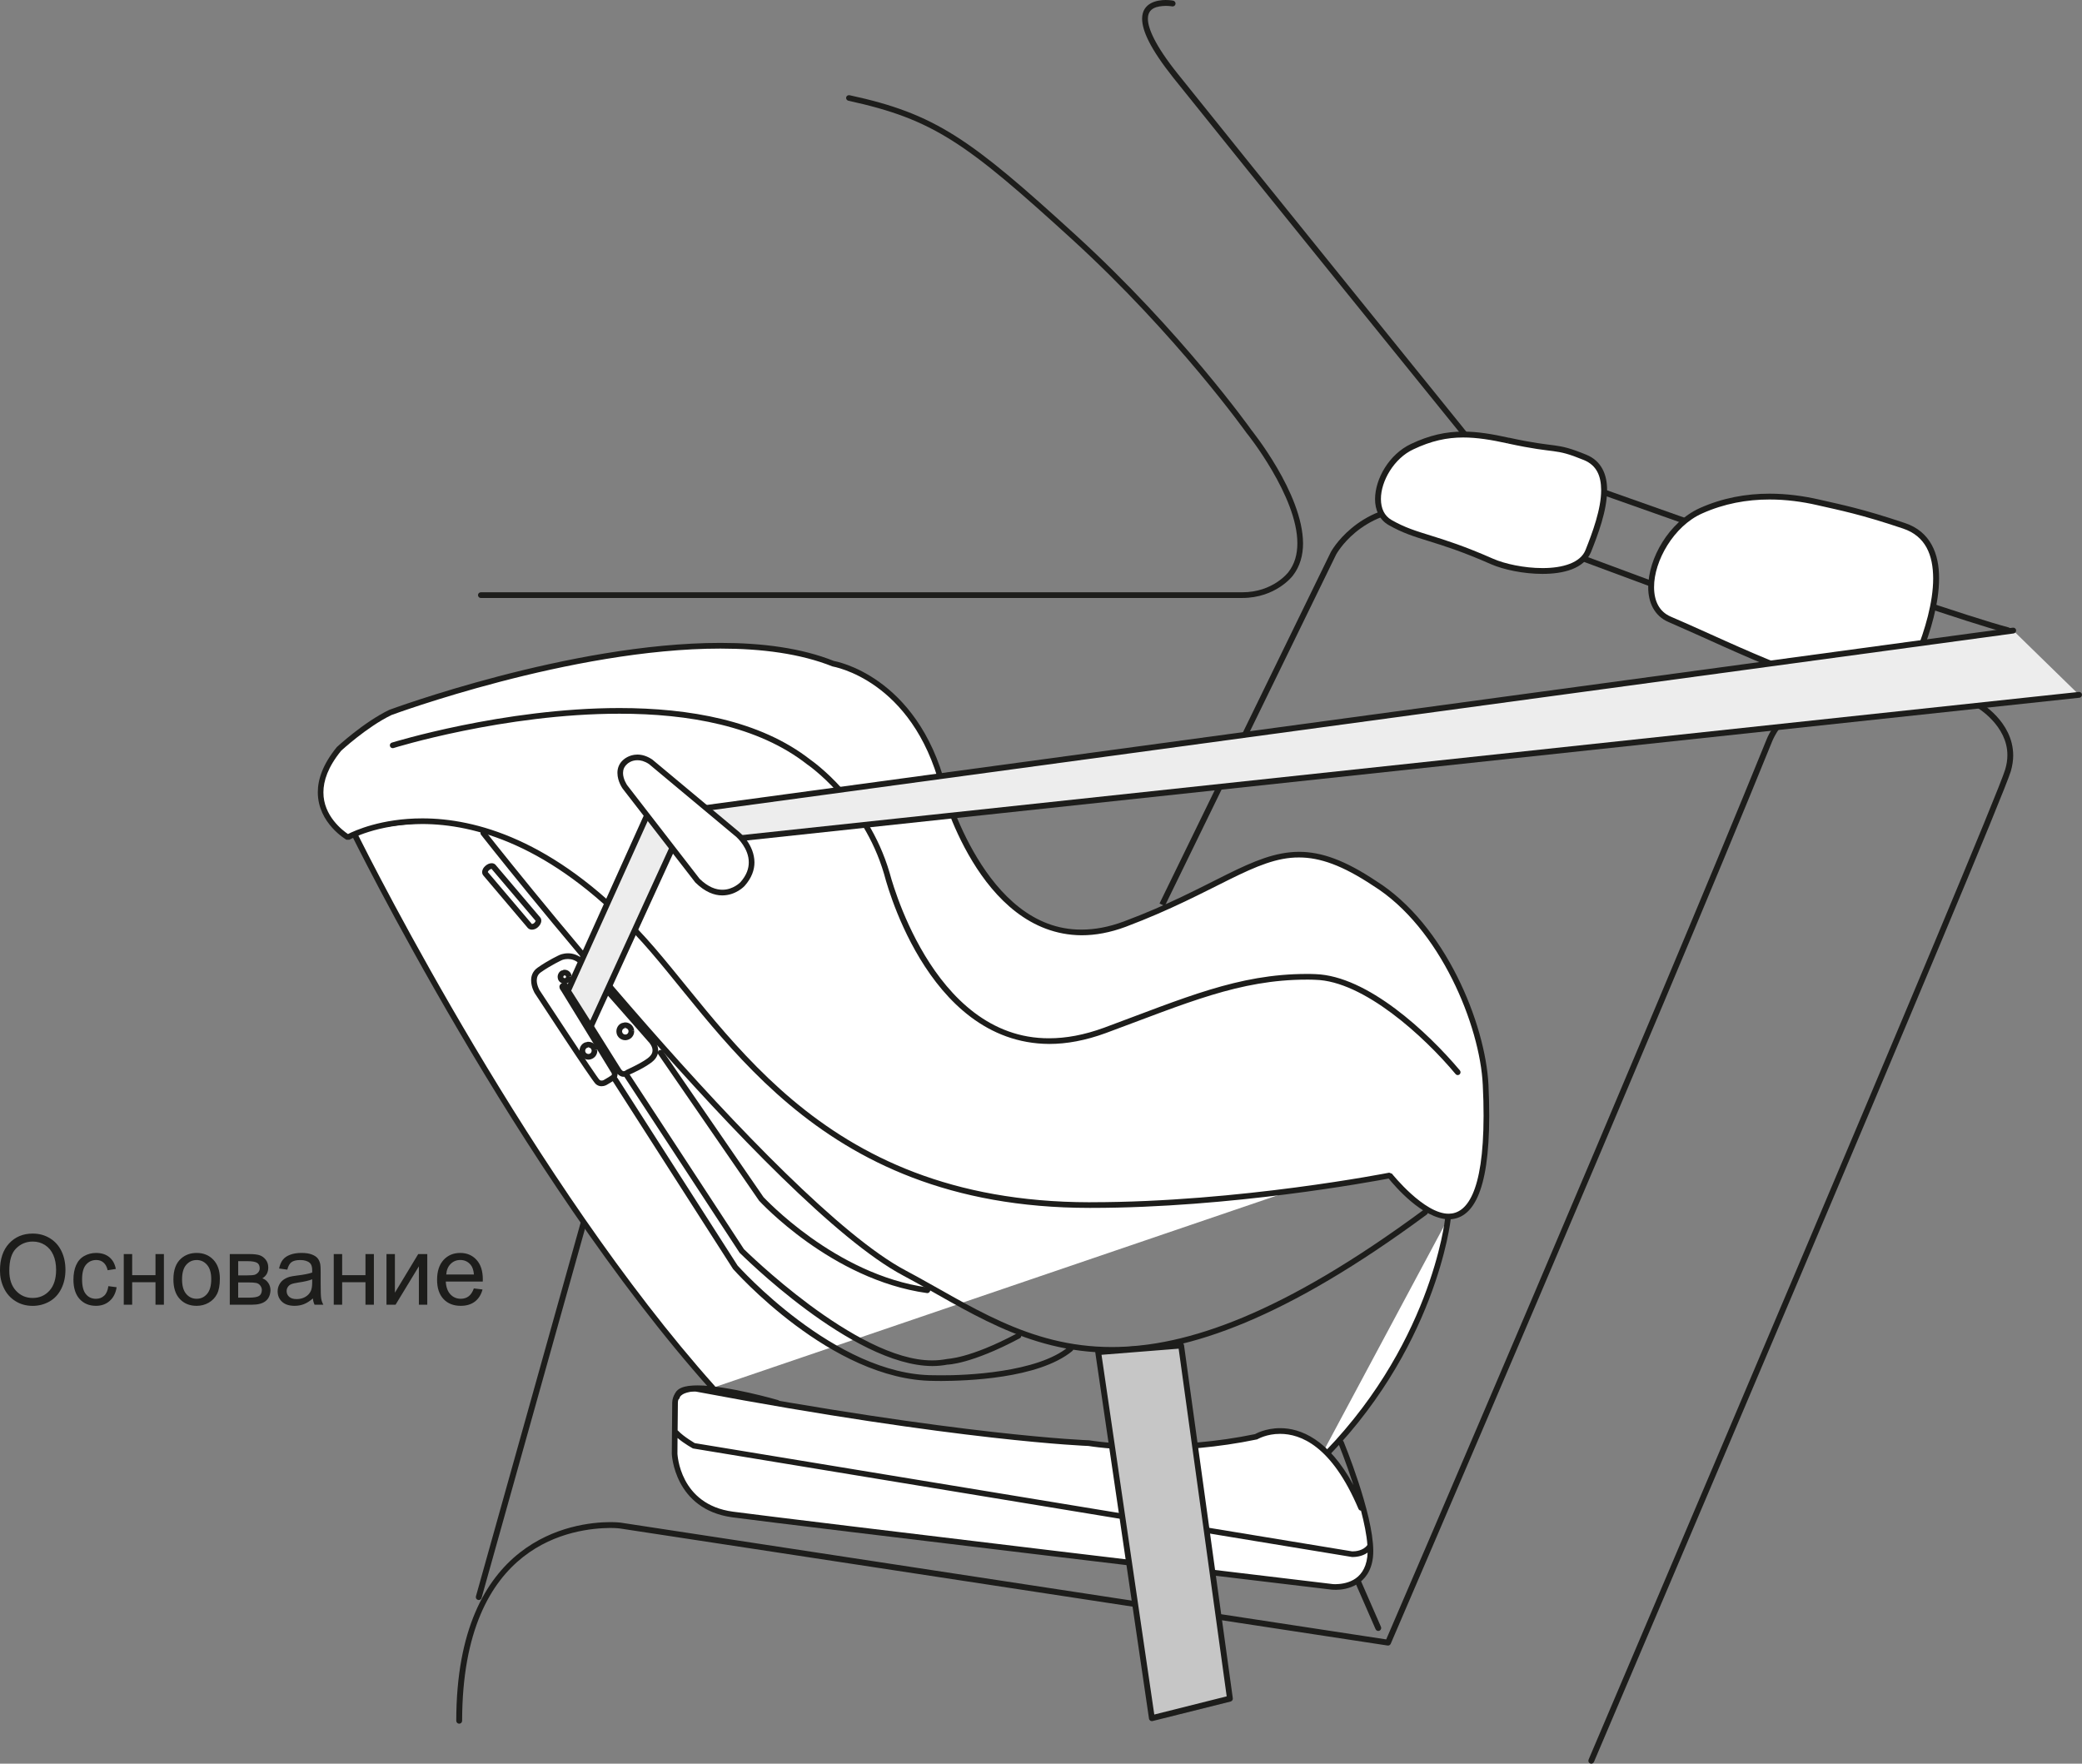
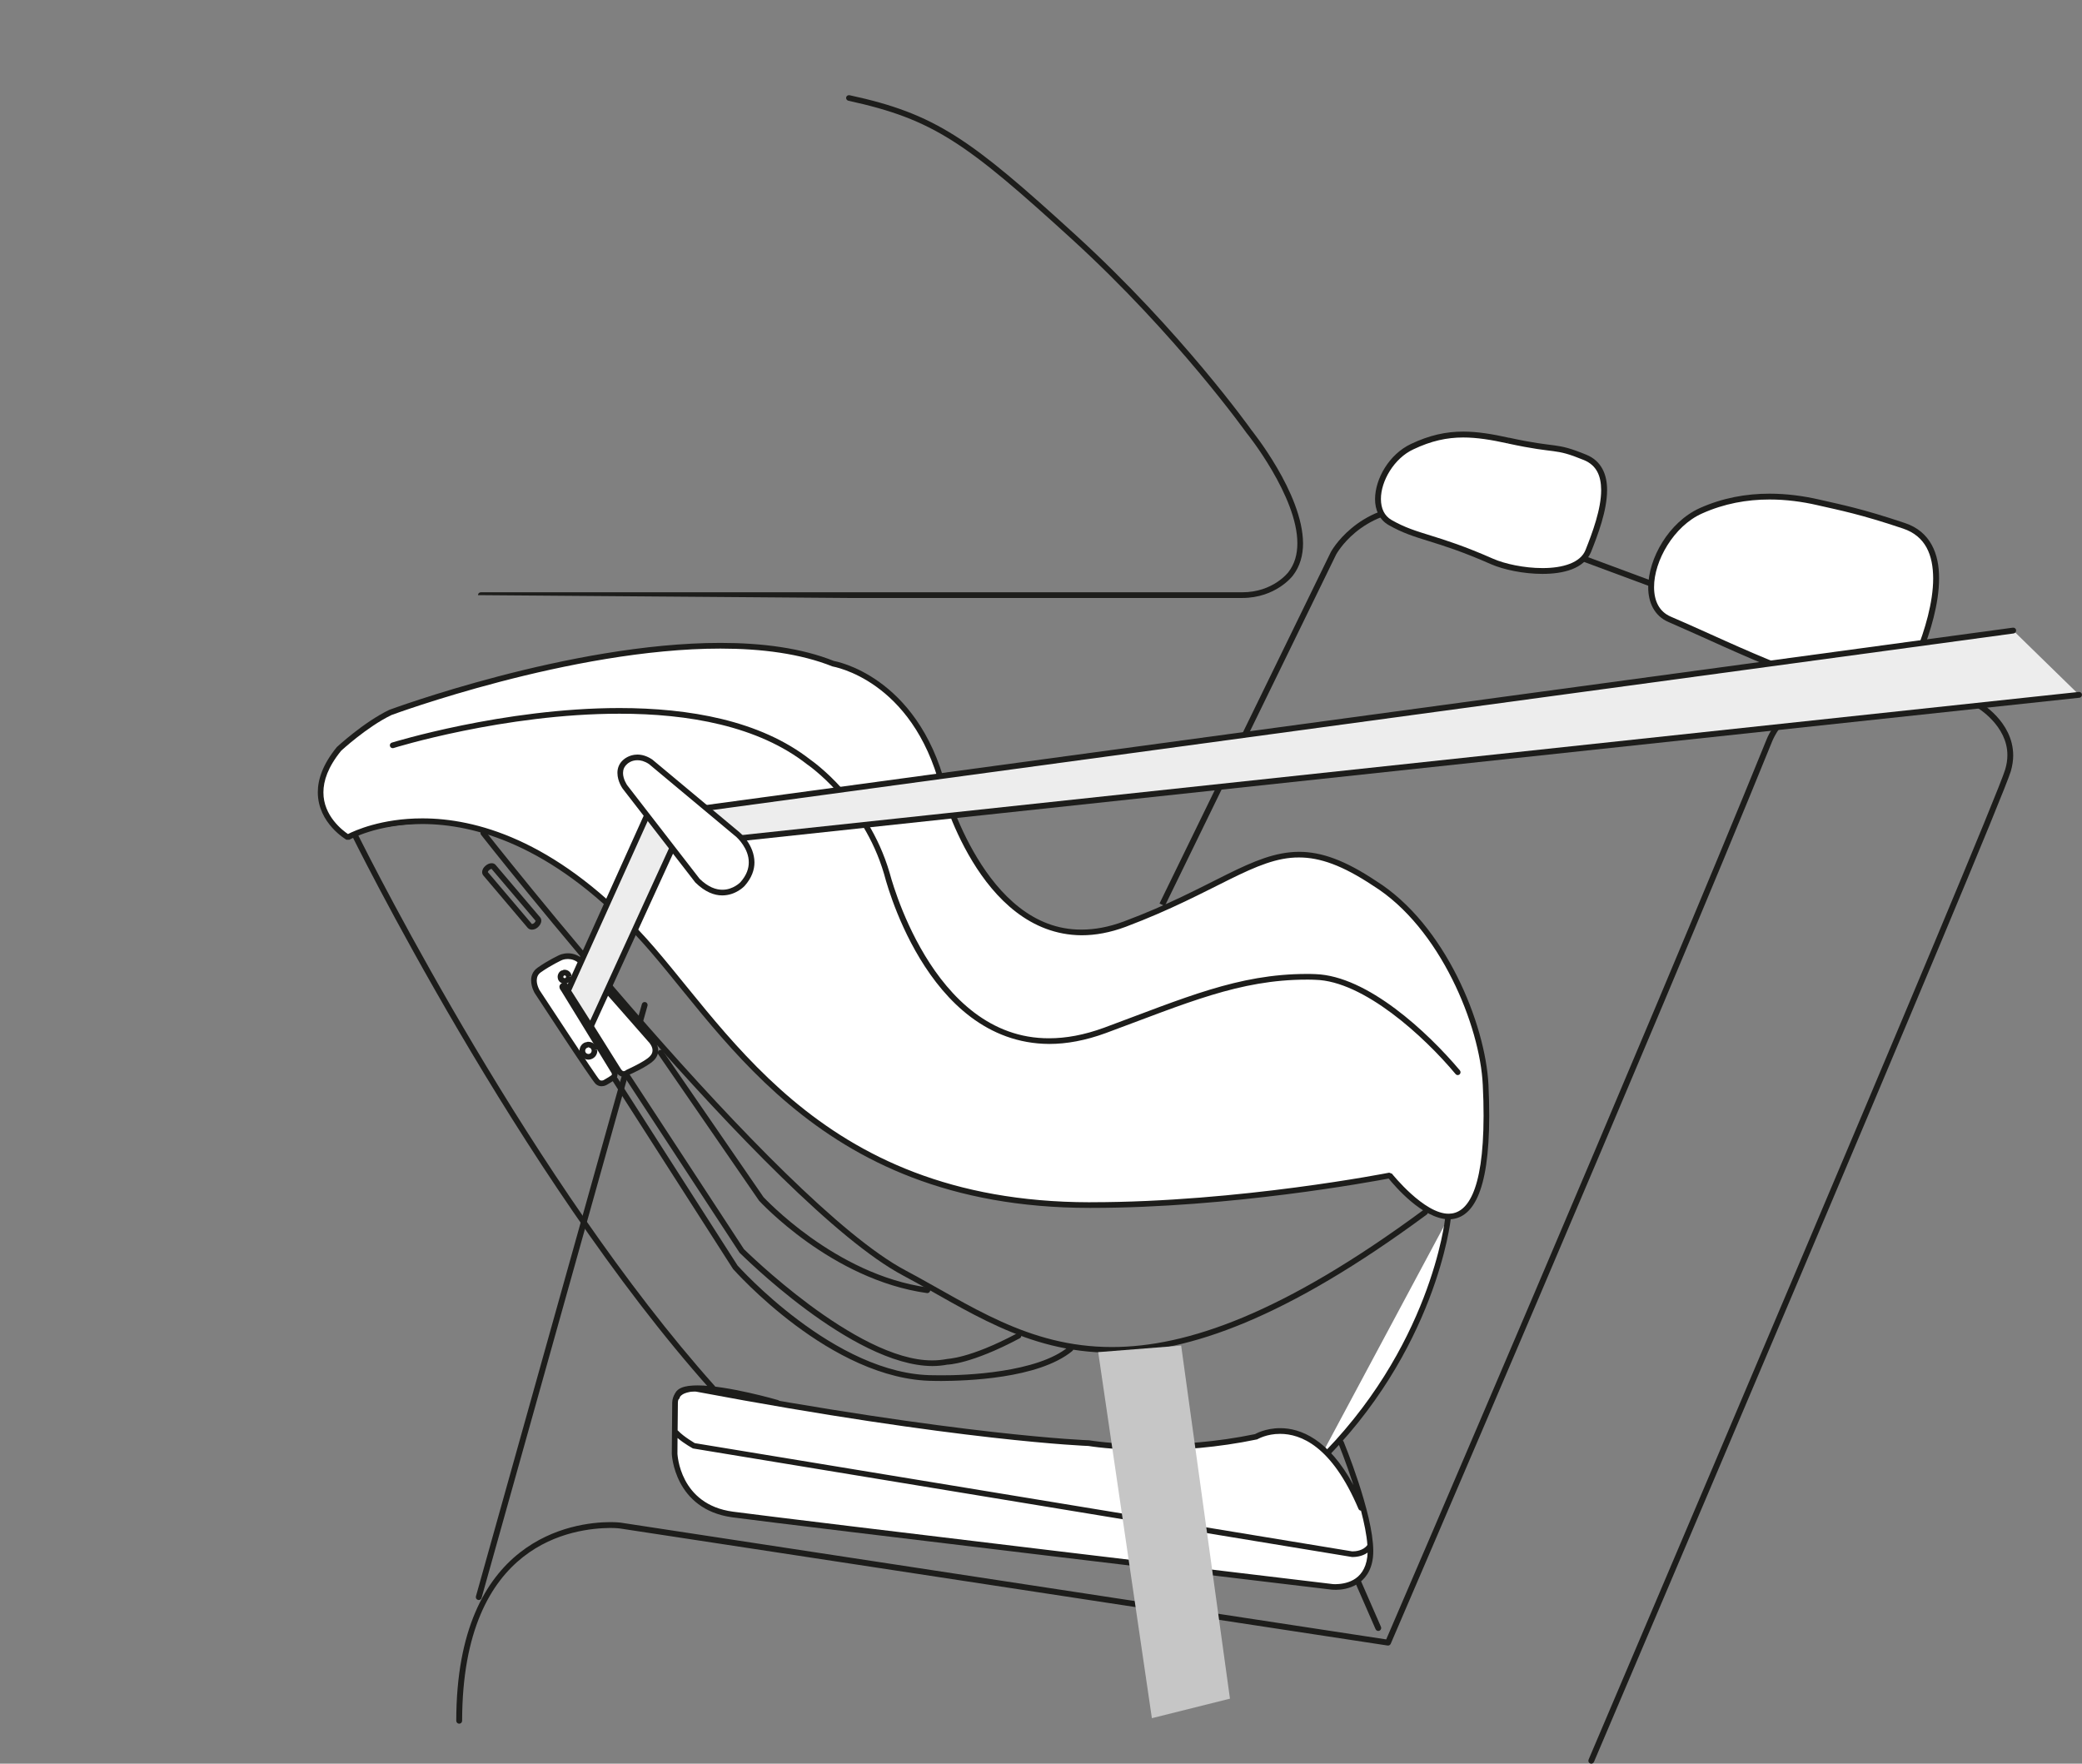
<svg xmlns="http://www.w3.org/2000/svg" xml:space="preserve" width="37.626mm" height="31.871mm" version="1.1" style="shape-rendering:geometricPrecision; text-rendering:geometricPrecision; image-rendering:optimizeQuality; fill-rule:evenodd; clip-rule:evenodd" viewBox="0 0 1875.6 1588.71">
  <rect x="0" y="0" width="1875.6" height="1588.71" fill="#808080" stroke="none" />
  <defs>
    <style type="text/css">
   
    .fil2 {fill:#1D1D1B;fill-rule:nonzero}
    .fil0 {fill:#1D1D1B;fill-rule:nonzero}
    .fil3 {fill:#C6C6C6;fill-rule:nonzero}
    .fil4 {fill:#EDEDED;fill-rule:nonzero}
    .fil1 {fill:white;fill-rule:nonzero}
   
  </style>
  </defs>
  <g id="Слой_x0020_1">
-     <path class="fil0" d="M430.61 536.09c0,-1.45 1.11,-2.57 2.57,-2.57l685.83 0c28.03,0.04 41.61,-18.1 41.66,-18.16 5.71,-7.31 8.07,-16.14 8.07,-25.9 0.14,-42.21 -45.37,-99.16 -45.67,-99.32 -0.17,-0.17 -62.48,-87.96 -157.28,-174.55 -95.21,-86.8 -124.81,-108.17 -201.44,-124.82 -1.44,-0.33 -2.35,-1.69 -2.09,-3.06 0.32,-1.37 1.69,-2.23 3.06,-1.95 77.59,16.72 108.96,39.36 203.89,126.09 95.32,87.03 157.96,175.24 157.92,175.2 0.07,0.26 46.48,57.1 46.74,102.42 0,10.55 -2.68,20.64 -9.16,29.02 -0.21,0.31 -15.21,20.13 -45.69,20.17l-353.9 0c-167.82,0 -331.64,0 -331.93,0.02 -1.46,0 -2.57,-1.16 -2.57,-2.57z" />
-     <path class="fil0" d="M1808.22 570.26c-69.83,-18.48 -398.94,-137.22 -420.28,-143.99 -40.29,-12.51 -40.97,-13.49 -68.81,-31.5 0,0 -196.99,-243.28 -262.14,-324.75 -20.86,-26.28 -28.03,-42.31 -28.1,-53.16 0.03,-14.49 13.68,-16.86 21.16,-16.86 3.85,0 6.73,0.56 6.73,0.56 1.5,0.3 2.45,1.67 2.2,3.12 -0.3,1.41 -1.67,2.34 -3.1,2.05 0,0.03 -2.5,-0.44 -5.84,-0.44 -7.31,0.23 -15.93,1.62 -15.93,11.57 -0.07,8.39 6.33,24.01 27.06,49.84 65.12,81.47 261.79,324.43 261.45,324.23 27.49,17.46 26.45,17.69 66.88,30.37 21.68,6.81 350.85,125.58 420.1,143.89 1.37,0.37 2.2,1.79 1.88,3.25 -0.33,1.18 -1.42,1.93 -2.57,1.93 -0.24,0 -0.42,-0.03 -0.68,-0.1z" />
+     <path class="fil0" d="M430.61 536.09c0,-1.45 1.11,-2.57 2.57,-2.57l685.83 0c28.03,0.04 41.61,-18.1 41.66,-18.16 5.71,-7.31 8.07,-16.14 8.07,-25.9 0.14,-42.21 -45.37,-99.16 -45.67,-99.32 -0.17,-0.17 -62.48,-87.96 -157.28,-174.55 -95.21,-86.8 -124.81,-108.17 -201.44,-124.82 -1.44,-0.33 -2.35,-1.69 -2.09,-3.06 0.32,-1.37 1.69,-2.23 3.06,-1.95 77.59,16.72 108.96,39.36 203.89,126.09 95.32,87.03 157.96,175.24 157.92,175.2 0.07,0.26 46.48,57.1 46.74,102.42 0,10.55 -2.68,20.64 -9.16,29.02 -0.21,0.31 -15.21,20.13 -45.69,20.17l-353.9 0z" />
    <path class="fil0" d="M430.58 1441.19c-1.44,-0.37 -2.23,-1.83 -1.82,-3.26l149.48 -533.44c0.38,-1.39 1.83,-2.2 3.24,-1.79 1.37,0.4 2.2,1.84 1.84,3.22l-149.48 533.44c-0.33,1.18 -1.41,1.93 -2.53,1.93 -0.24,0 -0.47,-0.03 -0.72,-0.1zm808.62 26.34l-35.17 -80.54c-0.54,-1.37 0.03,-2.88 1.41,-3.46 1.36,-0.58 2.89,0 3.45,1.34l35.17 80.58c0.58,1.34 -0.03,2.89 -1.32,3.46 -0.4,0.18 -0.72,0.21 -1.13,0.21 -0.99,0 -1.95,-0.55 -2.41,-1.59zm193.33 120.94c-1.41,-0.58 -2.02,-2.16 -1.41,-3.46 0.14,-0.42 91.02,-213.79 183.49,-432.15 92.46,-218.31 186.46,-441.64 191.79,-459.7 1.37,-4.58 1.98,-8.79 1.98,-12.82 0.18,-26.78 -27.1,-42.85 -27.19,-42.92 -37.72,-14.81 -68.02,-20.3 -92.28,-20.3 -74.09,0.04 -92.36,50.74 -92.5,50.86 -103.56,255.34 -343.57,812.75 -343.57,812.75 -0.49,1.11 -1.65,1.72 -2.8,1.55l-691.6 -105.44c0,0 -3.26,-0.47 -8.92,-0.47 -31.39,0.4 -132.93,11.4 -133.21,173.66 0,1.48 -1.16,2.67 -2.64,2.67 -1.48,0 -2.64,-1.2 -2.64,-2.67 0.12,-165.11 105.99,-178.78 138.48,-178.92 5.93,0 9.48,0.44 9.64,0.47l689.64 105.18c7.39,-17.08 64.07,-148.86 132.14,-308.75 72.91,-171.25 158.81,-374.41 210.52,-501.91 0.12,-0.47 20.47,-54.27 97.44,-54.27 25.06,0 56.01,5.66 94.57,20.82 0.1,0.19 29.96,16.91 30.16,47.69 0,4.54 -0.69,9.29 -2.13,14.33 -11.4,37.71 -375.5,892.25 -375.53,892.39 -0.46,1.04 -1.41,1.65 -2.45,1.65 -0.33,0 -0.68,-0.1 -1,-0.24z" />
-     <path class="fil1" d="M642.01 1250.15c-172.9,-193.44 -323.82,-500.85 -323.82,-500.85 0,0 194.88,-70.75 378.09,157.72 183.24,228.51 569.03,130.73 569.03,130.73l-623.3 212.39z" />
    <path class="fil0" d="M813.35 1148.86c-118.32,-62.92 -379.81,-396.71 -379.95,-396.86l0 0.07c-0.88,-1.15 -0.72,-2.76 0.4,-3.64 1.07,-0.86 2.66,-0.63 3.57,0.44 0.19,0.17 65.53,83.46 145.56,174.67 80.01,91.2 175.01,190.26 232.83,220.82 57.75,30.74 109.91,69.04 185.9,69.04 67.44,0 154.22,-30.12 280.73,-123.53 1.07,-0.86 2.67,-0.63 3.57,0.51 0.83,1.13 0.51,2.74 -0.54,3.6 -126.88,93.73 -214.74,124.51 -283.76,124.51 -77.92,0 -131.07,-39.22 -188.31,-69.62zm-173.27 102.95c-173.18,-193.83 -324.1,-501.33 -324.19,-501.4 -0.33,-0.69 -0.35,-1.44 -0.07,-2.09 0.28,-0.65 0.85,-1.21 1.48,-1.44 0.24,-0.07 28.98,-10.52 74.82,-10.52 74.02,-0.03 192.56,27.31 306.11,169.05 97.95,122.18 254.69,150.51 378.65,150.51 106.06,0 187.61,-20.61 187.85,-20.61 1.3,-0.37 2.67,0.44 3.1,1.81 0.28,1.36 -0.54,2.73 -1.92,3.1 -0.1,0.03 -82.3,20.82 -189.03,20.82 -124.66,0 -283.06,-28.37 -382.6,-152.43 -112.8,-140.54 -229.39,-167.13 -302.16,-167.13 -36.86,0 -62.2,6.8 -70.27,9.27 15.21,30.3 158.71,314.97 322.03,497.72l0.03 0c0.95,1.07 0.81,2.62 -0.21,3.57 -0.51,0.46 -1.08,0.65 -1.67,0.65 -0.69,0 -1.41,-0.26 -1.95,-0.88z" />
    <path class="fil1" d="M1338.36 977.06c-2.64,-53.72 -38.48,-142.88 -100.01,-181.36 -85.74,-57.15 -105.58,-7.98 -224.95,36.7 -119.42,44.63 -163.69,-123.26 -163.69,-123.26 -25.8,-99.08 -98.81,-111.23 -98.81,-111.23 -135.34,-53.97 -399.35,43.91 -399.35,43.91 -22.64,10.96 -46.34,32.97 -46.34,32.97 -41.15,50.81 8.18,79.45 8.18,79.45 0,0 116.01,-66.46 259.93,85.06 77.08,81.18 157.73,245.97 408.07,246.2 133.99,0.23 270.59,-26.69 270.59,-26.69 0,0 96.41,123.94 86.38,-81.76z" />
    <path class="fil0" d="M1250.98 1061.62c-15.14,2.85 -142.46,26.45 -268.07,26.45l-1.51 0c-251.69,-0.14 -333.41,-166.45 -409.95,-246.99 -76.29,-80.37 -144.29,-98.74 -191.05,-98.81 -41.08,0 -65.67,14.16 -65.67,14.16l-2.67 0c-0.1,-0.14 -25.66,-14.67 -25.76,-42.7 -0.03,-11.6 4.5,-25.29 17.16,-40.8 0.1,-0.03 23.81,-22.19 47.2,-33.5 0.14,-0.03 162.38,-60.3 298.37,-60.32 37.51,0 73.08,4.61 102.27,16.32 0.42,0 74.77,12.71 100.82,113.07 0.05,-0.07 8.72,32.18 28.29,64.4 19.61,32.39 50.12,64.78 93.96,64.47 11.69,0 24.3,-2.2 38.09,-7.35 80.49,-30.02 115.41,-62.53 157.8,-62.71 20.24,0 41.53,7.65 69.39,26.24 62.6,39.29 98.43,128.79 101.24,183.38l-2.53 0.11 -2.59 0.12c-2.46,-52.88 -38.28,-141.67 -98.84,-179.36 -27.54,-18.3 -47.87,-25.41 -66.67,-25.41 -39.39,-0.21 -74.97,31.9 -156,62.41 -14.28,5.34 -27.54,7.68 -39.88,7.68 -92.99,-0.61 -126.9,-132.72 -127.14,-132.75 -25.48,-97.77 -96.69,-109.19 -97.3,-109.42 -28.82,-11.52 -63.78,-16.07 -100.9,-16.07 -134.59,-0.03 -296.32,59.83 -296.39,59.86 -22.12,10.67 -45.7,32.46 -45.44,32.32 -11.85,14.6 -15.86,26.99 -15.86,37.3 -0.11,21.23 17.44,34.42 22.12,37.58 5.91,-3.03 30.16,-14.12 66.93,-14.12 48.17,-0.03 117.72,19.2 194.72,100.4 77.62,81.77 157.23,245.02 406.28,245.4 0.42,0 0.97,-0.03 1.51,-0.03 133.16,0 268.32,-26.55 268.56,-26.62l2.5 0.93c0,0 29.05,36.44 51.28,36.04 15.42,-0.14 31.16,-17.66 31.25,-88.11 0,-8.58 -0.19,-17.95 -0.72,-28.03l2.59 -0.12 2.53 -0.11c0.49,10.2 0.67,19.61 0.67,28.26 0,70.31 -15.6,92.84 -36.31,93.19 -23.93,-0.44 -48.98,-30.37 -54.27,-36.75z" />
    <path class="fil1" d="M1304.39 1097.8c0,0 -12.7,118.32 -118.21,220.84l118.21 -220.84z" />
    <path class="fil0" d="M1311.26 967.48c-28.4,-34.06 -82.92,-83.85 -126.37,-84.88 -2.57,-0.16 -5.15,-0.16 -7.65,-0.16 -60.72,0 -108.17,21.19 -180.97,48.11 -18.45,6.77 -35.42,9.83 -51.02,9.83 -112.26,-0.53 -148.72,-153.26 -148.84,-153.15 -18.91,-64.5 -69.11,-98.58 -69.39,-98.76 -44.07,-34.6 -107.09,-45.6 -168.94,-45.56 -103.77,-0.03 -203.39,30.81 -203.57,30.93 -1.37,0.42 -2.76,-0.37 -3.2,-1.7 -0.44,-1.37 0.35,-2.76 1.69,-3.2 0.1,0 100.33,-31.11 205.08,-31.15 62.38,0.03 126.53,10.96 171.97,46.53 0.21,0.21 51.7,35.06 71.27,101.56 0.14,0 37.12,149.93 143.94,149.39 14.91,0 31.3,-2.92 49.26,-9.48 72.5,-26.8 120.67,-48.43 182.73,-48.47 2.53,0 5.19,0.03 7.83,0.16 46.88,1.62 101.05,52.27 130.08,86.73 0.88,1.07 0.76,2.71 -0.31,3.64 -0.48,0.39 -1.04,0.58 -1.65,0.58 -0.72,0 -1.44,-0.33 -1.91,-0.95zm-126.91 352.91c-0.95,-1 -0.95,-2.64 0.1,-3.64 104.86,-101.87 117.4,-219.06 117.4,-219.23l0 0.03c0.14,-1.45 1.37,-2.45 2.82,-2.31 1.37,0.14 2.41,1.41 2.27,2.82 -0.03,0.28 -12.82,119.19 -118.95,222.4 -0.51,0.51 -1.13,0.72 -1.78,0.72 -0.63,0 -1.32,-0.24 -1.86,-0.79z" />
    <path class="fil1" d="M1226.22 1358.24c-40.43,-95.72 -94.24,-64.19 -94.24,-64.19 -83.85,17.66 -151.31,5.88 -151.31,5.88 0,0 -114.48,-3.92 -353.84,-49.03 0,0 -18.68,-0.95 -18.68,12.63l-0.42 46.13c0,0 1.86,47.79 52.39,54.6 50.49,6.81 540.15,65.19 540.15,65.19 0,0 30.44,3.53 34.05,-26.87 3.6,-30.42 -26.17,-102.89 -26.17,-102.89l18.07 58.56z" />
    <path class="fil0" d="M1218.14 1397.47c0.1,-0.03 0.37,-0.03 0.76,-0.03 1.72,0.03 9.23,-0.42 12.94,-5.74 -0.65,-9.04 -2.88,-19.88 -5.77,-30.91 -0.97,-0.03 -1.81,-0.62 -2.23,-1.55 -24.25,-57.19 -52.33,-67.6 -70.61,-67.63 -12.13,-0.03 -19.96,4.61 -20.75,4.98 -36.14,7.53 -69.21,9.69 -95.21,9.69 -34.59,0 -56.68,-3.75 -56.68,-3.75 -0.3,-0.03 -114.92,-4.01 -354.05,-49.05 0,0 -0.08,-0.03 -0.51,-0.03 -3.67,0 -15.35,0.93 -15.35,10.2l-0.24 24.81c0.21,0.16 0.38,0.23 0.56,0.44 5.18,5.56 15,10.99 14.86,11.06l592.28 97.51zm-607.86 -87.93c0.09,0.03 1.6,45.77 50.14,52.18 50.42,6.78 539.56,65.12 540.1,65.19 0,0 0.93,0.12 2.59,0.12 7.4,-0.19 25.89,-1.92 28.66,-24.72 0.14,-1.16 0.21,-2.38 0.25,-3.73 -5.26,3.76 -11.36,3.9 -13.12,3.97l-0.83 0 -593.81 -97.79c-0.1,-0.07 -7.7,-4.15 -13.89,-9.44l-0.09 14.23zm592.82 122.55c-1.9,0 -3.06,-0.1 -3.06,-0.1 0,0 -489.72,-58.37 -540.28,-65.19 -52.51,-7.16 -54.55,-56.89 -54.56,-57.19l0.37 -46.06c0.47,-14.78 17,-15.19 20.47,-15.19 0.61,0 1,0 1.23,0.03 239.3,45.07 353.12,49.01 353.82,49.01 0,0 21.8,3.74 56.18,3.74 25.73,0 58.45,-2.06 93.35,-9.3 0.28,-0.14 9.14,-5.36 22.61,-5.36 17.96,-0.07 43.51,9.58 66.02,51.24 -6.63,-20.49 -13.4,-37.05 -13.44,-37.09 -0.54,-1.27 0.07,-2.78 1.34,-3.31 1.34,-0.58 2.78,0.07 3.32,1.39 0.03,0.19 26.59,64.33 26.66,98.29 0,2 -0.07,3.99 -0.3,5.91 -3.02,25.69 -24.6,29.18 -33.07,29.18l-0.65 0z" />
    <path class="fil0" d="M1044.56 813.85l154.35 -316.61c0.17,-0.3 23.09,-42.85 80.21,-42.89 16.18,0 35.06,3.43 56.84,12.15 20.61,8.28 446.65,165.83 447.09,165.97l-1.81 4.97c0,0 -426.36,-157.69 -447.23,-166.06 -21.23,-8.57 -39.43,-11.82 -54.88,-11.82 -27.07,0 -45.95,9.99 -58.09,20.01 -12.08,10.02 -17.41,20.03 -17.41,20.03l-154.3 316.54 0 0.03 -4.77 -2.34z" />
    <path class="fil1" d="M1638.24 452.59c20.4,4.68 38.35,8.08 77.01,21.04 44.06,14.82 28.81,76.11 13.45,114.53 -14.6,36.38 -91.02,26.41 -123.68,13.57 -36.03,-14.12 -66.45,-28.93 -101.01,-43.89 -33.29,-14.33 -12.36,-79.34 28.29,-97.65 34.91,-15.7 72,-15.35 105.93,-7.6z" />
    <path class="fil0" d="M1604.03 604.23c-36.19,-14.25 -66.6,-29.05 -101.05,-43.97 -12.7,-5.45 -18.23,-17.78 -18.16,-31.35 0.1,-25.96 18.55,-58.52 46.34,-71.17 20.61,-9.27 41.94,-13.05 62.92,-13.05 15.25,0 30.26,1.98 44.75,5.29l-0.65 2.6 -0.58 2.55c-14.12,-3.27 -28.79,-5.19 -43.52,-5.19 -20.33,0 -40.91,3.68 -60.76,12.61 -25.52,11.33 -43.35,42.85 -43.23,66.35 0.02,12.36 4.59,22.02 14.95,26.52 34.66,14.91 64.96,29.74 100.92,43.86 15.28,5.98 41.01,11.51 64.84,11.51 25.87,0.03 48.75,-6.53 55.38,-23.62 7.75,-19.35 15.38,-44.56 15.35,-66.16 -0.1,-21.12 -6.77,-38.02 -27.13,-44.89 -38.58,-12.95 -56.29,-16.29 -76.8,-20.98l0.58 -2.55 0.65 -2.6c20.33,4.69 38.46,8.11 77.24,21.15 23.02,7.64 30.92,27.82 30.78,49.87 0,22.81 -7.9,48.4 -15.72,68.14 -8.51,20.58 -33.94,26.89 -60.32,26.89 -24.66,0 -50.67,-5.59 -66.77,-11.81z" />
    <path class="fil1" d="M1359.04 396.95c45.12,9.8 40.59,3.41 68.94,15.02 30.09,12.36 13.59,57.49 2.85,84.32 -10.2,25.55 -64.08,19.47 -86.56,9.51 -51.96,-22.88 -67.25,-21.03 -91.88,-35.13 -22.09,-12.54 -8.44,-54.99 19.78,-68.32 30.3,-14.37 53.58,-12.64 86.87,-5.4z" />
    <path class="fil0" d="M1428.38 495.32c6.16,-15.42 14.09,-36.82 14.05,-53.88 -0.1,-12.65 -3.92,-22.16 -15.49,-27.01 -27.89,-11.43 -22.85,-5.04 -68.46,-14.93l0.56 -2.55 -0.63 2.52c-15.07,-3.34 -27.94,-5.4 -40.3,-5.4 -14.71,0.03 -28.65,2.99 -44.86,10.69 -17.44,8.07 -29.3,28.73 -29.23,44.72 0.03,8.4 3.01,15.14 9.6,18.92 23.99,13.73 39.45,11.97 91.67,34.99 10.18,4.47 27.77,8.35 44.21,8.32 18.27,0.07 34.42,-4.79 38.88,-16.39zm-85.18 12.91c-51.65,-22.77 -66.83,-20.84 -92.18,-35.24 -8.58,-4.87 -12.33,-13.87 -12.29,-23.51 0.14,-18.34 12.7,-40.24 32.29,-49.54 16.79,-7.97 31.67,-11.17 47.1,-11.17 12.91,0 26.24,2.2 41.48,5.61l0.03 -0.07c44.61,9.78 40.5,3.46 69.34,15.25 13.94,5.63 18.87,18.27 18.8,31.88 -0.03,18.57 -8.28,40.25 -14.48,55.83 -6.31,15.19 -24.97,19.68 -43.79,19.68 -17.23,0 -35.17,-3.87 -46.3,-8.72z" />
    <path class="fil0" d="M699.24 1265.99c0,0 -11.36,-3.26 -25.83,-6.46 -14.46,-3.24 -32.15,-6.46 -44.95,-6.42 -10.62,-0.1 -16.06,2.43 -16.06,5.52 -0.12,1.41 -1.35,2.45 -2.8,2.34 -1.35,-0.1 -2.41,-1.34 -2.32,-2.74 1.25,-8.65 10.65,-10.2 21.17,-10.27 27.06,0.03 72.08,13.12 72.08,13.12l0.11 0.03c1.37,0.37 2.12,1.77 1.72,3.13 -0.28,1.12 -1.34,1.84 -2.44,1.84 -0.26,0 -0.44,-0.03 -0.69,-0.1z" />
    <path class="fil1" d="M586.94 937.71c0,0 7.7,8.49 0.14,15.81 -5.54,5.42 -21.64,12.5 -21.64,12.5 0,0 -4.51,4.15 -8.22,-1.65 -3.67,-5.73 -47.27,-75.53 -47.27,-75.53 0,0 -0.95,-1.95 -2.44,-1.07 -1.48,0.86 -1.16,1.58 0.21,3.41 1.32,1.92 45.76,74.63 45.76,74.63 0,0 0.86,3.06 -0.56,4.36 -1.48,1.34 -7.69,4.87 -7.69,4.87 0,0 -3.81,2.34 -6.91,-0.51 -3.12,-2.78 -54.44,-81.3 -54.44,-81.3 0,0 -7.55,-12.82 1.95,-19.54 9.52,-6.7 19.28,-11.1 19.28,-11.1 0,0 10.57,-4.97 19.63,4.66 9,9.66 62.22,70.45 62.22,70.45z" />
    <path class="fil2" d="M540.04 972.64c0.65,0.61 1.2,0.72 1.85,0.72 1.04,0.04 2.06,-0.45 2.07,-0.52 0,0 6.39,-3.68 7.17,-4.5 -0.07,-0.05 0.05,-0.05 0.05,-0.51 0,-0.44 -0.09,-0.86 -0.05,-0.93 -2.87,-4.77 -44.42,-72.66 -45.47,-74.21 -0.72,-1.11 -1.53,-1.79 -1.71,-3.74 0,-1.83 1.45,-2.99 1.95,-3.12 0.81,-0.74 1.9,-0.84 2.36,-0.81 3.36,0.31 3.73,2.62 3.85,2.48 0.09,0.03 43.6,69.85 47.24,75.46 1.27,1.84 1.95,1.92 2.48,1.95 0.88,0.05 1.95,-0.72 2.62,-1.2 0,-0.03 16.14,-7.21 20.8,-11.99 2.06,-2.02 2.53,-3.75 2.59,-5.45 0.12,-3.44 -2.76,-6.84 -2.8,-6.87l1.9 -1.65 -1.93 1.62c-0.02,-0.05 -53.27,-60.8 -62.15,-70.38 -4.01,-4.22 -7.99,-5.08 -11.17,-5.12 -3.34,-0.02 -5.58,1 -5.61,1.04 0,0 -9.53,4.36 -18.81,10.89 -2.92,2.09 -3.64,4.54 -3.73,7.31 -0.03,4.4 2.5,8.83 2.46,8.72 0.07,0.03 51.77,79.03 54.04,80.82zm-3.41 3.8c-4.06,-3.8 -54.72,-81.6 -54.95,-81.88 -0.07,-0.21 -3.19,-5.18 -3.2,-11.47 -0.09,-3.85 1.42,-8.42 5.87,-11.45 9.76,-6.89 19.54,-11.33 19.61,-11.36 0.23,-0.1 3.28,-1.55 7.74,-1.55 4.24,-0.03 9.93,1.43 14.87,6.74 9.11,9.81 62.24,70.55 62.24,70.55 0.28,0.33 4.06,4.36 4.15,10.23 0.04,2.92 -1.19,6.25 -4.11,9.09 -6.21,5.94 -21.8,12.72 -21.68,12.57 -0.3,0.21 -2.14,1.99 -5.33,2.06 -1.84,0.07 -3.88,-0.83 -5.57,-2.67 0.05,0.14 0.05,0.33 0.05,0.51 -0.05,1.15 -0.26,2.78 -1.67,4.26 -2.09,1.79 -8.07,5.12 -8.11,5.19 -0.21,0.1 -1.93,1.18 -4.64,1.21l-0.12 0c-1.62,0 -3.55,-0.56 -5.13,-2.04z" />
    <path class="fil1" d="M568.72 928.32c-0.37,-2.95 -3.12,-5.08 -6.07,-4.68 -3.06,0.35 -5.15,3.06 -4.75,6.01 0.31,3.1 3.11,5.19 6.09,4.82 2.99,-0.39 5.1,-3.13 4.73,-6.16z" />
-     <path class="fil2" d="M563.71 931.9c1.41,-0.14 2.51,-1.37 2.51,-2.88 0,-0.11 -0.03,-0.34 -0.03,-0.58 -0.24,-1.3 -1.55,-2.37 -2.85,-2.37l0 -1.09 -0.35 1.2c-1.55,0.21 -2.58,1.41 -2.58,2.78 0,0 0,0.18 0.01,0.42 0.19,1.44 1.41,2.53 2.85,2.53l0.17 0 0.26 0zm-8.33 -1.74c-0.09,-0.53 -0.09,-1 -0.09,-1.22 0,-3.97 2.97,-7.38 6.26,-7.65 0.79,-0.32 1.37,-0.32 1.62,-0.32l0.18 0c4.01,0.03 7.38,2.99 7.9,7.03l-2.52 0.32 2.55 -0.1c0,0.17 0.03,0.42 0.03,0.79 0,3.97 -2.92,7.45 -7.28,7.97 -0.17,0 -0.42,0.03 -0.75,0.03 -3.96,0 -7.46,-2.96 -7.9,-6.86z" />
    <path class="fil1" d="M535.51 945.84c-0.37,-2.95 -3.06,-5.18 -6.12,-4.77 -2.99,0.37 -5.08,3.12 -4.68,6.14 0.31,2.96 3.09,5.08 6.08,4.75 2.99,-0.42 5.08,-3.1 4.72,-6.12z" />
    <path class="fil2" d="M530.46 949.42c1.48,-0.23 2.53,-1.44 2.53,-2.92l0 -0.37c-0.18,-1.48 -1.45,-2.62 -2.89,-2.58l0 -0.62 -0.37 0.65c-1.48,0.21 -2.55,1.44 -2.57,2.92 0,0 0.02,0.28 0.02,0.39 0.14,1.43 1.44,2.53 2.95,2.53l0.25 0 0.07 0zm-8.32 -1.77c-0.1,-0.49 -0.1,-0.97 -0.07,-1.15 -0.03,-4.04 2.92,-7.42 6.42,-7.79 0.72,-0.32 1.14,-0.32 1.44,-0.28l0.17 0c4.15,0.07 7.39,3.13 7.97,7.05l-2.57 0.37 2.57 -0.1c0.03,0.1 0.03,0.38 0.03,0.75 0,3.99 -2.92,7.42 -7.28,8.01 0,0 -0.32,0.03 -0.69,0.03 -3.99,0 -7.49,-2.96 -8,-6.89z" />
    <path class="fil1" d="M512.42 879.45c-0.24,-2.06 -2.09,-3.5 -4.15,-3.29 -2.07,0.33 -3.55,2.2 -3.3,4.31 0.24,1.97 2.12,3.45 4.17,3.17 2.13,-0.21 3.57,-2.05 3.29,-4.18z" />
    <path class="fil2" d="M508.85 881.08c0.65,-0.09 1.04,-0.49 1.07,-1.09 0,0 -0.03,-0.16 -0.03,-0.4 -0.17,-0.54 -0.67,-0.95 -1.29,-0.95l0 -1.95 0 1.95c-0.65,0.12 -1.12,0.65 -1.12,1.36l-0.86 0 0.9 0.14c0.03,0.46 0.54,0.95 1.16,0.95l0.17 0zm-0.17 5.1c-3.15,0 -5.84,-2.27 -6.18,-5.1 -0.14,-0.53 -0.14,-1.09 -0.14,-1.09 0,-3.22 2.37,-5.91 4.5,-5.94 0.88,-0.6 1.41,-0.51 1.62,-0.51l0.12 0c3.21,0 5.98,2.34 6.33,5.63l-2.51 0.28 2.55 0 0 0.54c0.03,3.1 -2.34,5.86 -6.05,6.19l-0.24 0z" />
    <polygon class="fil3" points="989.33,1218 1064.07,1212.1 1108.03,1530.15 1037.69,1547.73 " />
-     <path class="fil0" d="M1039.85 1544.44l65.23 -16.38 -43.28 -313.18 -69.48 5.52 47.53 324.03zm-3.64 5.5c-0.62,-0.46 -1.06,-1.11 -1.13,-1.83l-48.36 -329.73 2.6 -0.37 0.21 2.6 -0.21 -2.6 -2.6 0.37c-0.1,-0.72 0.03,-1.44 0.54,-1.99 0.42,-0.61 1.07,-0.97 1.79,-1.04l74.74 -5.94c1.41,-0.12 2.71,0.9 2.85,2.27l43.96 318.12c0.23,1.3 -0.69,2.55 -1.93,2.92l-70.34 17.59c-0.26,0.03 -0.44,0.07 -0.65,0.07 -0.51,0 -1.09,-0.17 -1.48,-0.44z" />
    <path class="fil2" d="M482.75 829.72l1.92 -1.69 -1.55 1.32 -0.37 0.37zm-3.57 2.64l0 -0.03c0.33,0 1.27,-0.21 2.02,-0.86 0.83,-0.72 1.23,-1.62 1.34,-1.99l-39.72 -46.81c-0.32,0 -1.25,0.33 -2.11,1.09 -0.82,0.6 -1.23,1.51 -1.27,1.79l39.74 46.81zm-3.74 3.5l-39.95 -47.15c-0.79,-0.9 -1.16,-2.04 -1.13,-3.1 0.03,-2.34 1.27,-4.33 3.11,-5.8 1.62,-1.37 3.41,-2.2 5.36,-2.23 1.18,-0.07 2.85,0.4 3.75,1.62l40.07 47.18 -0.03 0.03c0.79,0.83 1.04,2.02 1,2.94 -0.03,2.32 -1.27,4.24 -3.06,5.89 -1.59,1.45 -3.5,2.18 -5.38,2.2 -1.25,0 -2.69,-0.44 -3.74,-1.58z" />
    <path class="fil0" d="M835.11 1164.8c-86.15,-12.01 -150.81,-82.77 -151.27,-83.18l-90.84 -131.89c-0.79,-1.11 -0.48,-2.78 0.68,-3.57 1.14,-0.81 2.73,-0.49 3.6,0.65l90.58 131.61c0.19,-0.03 64.12,69.87 147.93,81.33 1.41,0.17 2.37,1.44 2.2,2.85 -0.25,1.25 -1.3,2.2 -2.55,2.2l-0.33 0zm-168.86 -36.36l-103.72 -158.41c-0.79,-1.23 -0.42,-2.75 0.72,-3.53 1.16,-0.79 2.74,-0.48 3.53,0.72l103.42 158.02c0.03,-0.03 25.31,25.04 59.04,50.12 33.83,25.08 76.32,50.24 110.63,50.08 4.4,0 8.6,-0.42 13.19,-1.25 0.03,-0.3 19.59,0.14 63.27,-23.14 1.23,-0.7 2.74,-0.21 3.43,1.02 0.68,1.21 0.17,2.76 -1.02,3.41 -44.28,23.6 -65.22,23.79 -65.22,23.76 -4.4,0.83 -8.97,1.29 -13.65,1.29 -72.54,-0.35 -172.93,-101.61 -173.62,-102.08zm175.08 115.46c-92.68,-0.26 -180.46,-100.43 -180.96,-100.8l-108.47 -169.33c-0.74,-1.23 -0.4,-2.81 0.79,-3.53 1.18,-0.83 2.78,-0.51 3.54,0.72l108.24 169.05c0.07,-0.03 21.98,24.69 54.99,49.37 33.1,24.79 77.31,49.55 121.88,49.41 0,0 2.48,0.07 6.7,0.07 21.05,0.14 86.81,-2.34 114.73,-25.85 1.09,-0.9 2.71,-0.76 3.6,0.37 0.91,1.04 0.76,2.64 -0.32,3.57 -30.67,25.25 -96.54,26.89 -118.02,27.03 -4.29,0 -6.77,-0.07 -6.77,-0.07l0.05 0z" />
    <polygon class="fil4" points="1873,625.9 606.85,761.44 532.11,924.86 511.6,892.61 582.66,735.06 1813.65,567.99 " />
    <path class="fil0" d="M529.88 926.27l-20.51 -32.25 -0.19 -2.51 71.06 -157.55 2.02 -1.5 1230.98 -167.06c1.48,-0.21 2.82,0.77 2.99,2.25 0.17,1.43 -0.79,2.76 -2.25,2.96l-1229.52 166.83 -69.87 154.93 17.11 26.96 72.71 -158.99 2.09 -1.5 1266.19 -135.55c1.41,-0.12 2.74,0.9 2.88,2.34 0.14,1.41 -0.9,2.78 -2.3,2.89l-1264.67 135.42 -74.09 161.98c-0.44,0.89 -1.3,1.51 -2.23,1.58l-0.17 0c-0.92,0 -1.81,-0.47 -2.23,-1.23z" />
    <path class="fil1" d="M665.06 752.06c0,0 24.36,21.26 3.85,44.33 0,0 -17.8,19.1 -40.46,-2.95l-65.44 -84.5c0,0 -9.92,-13.96 0.54,-22.83 0,0 9,-8.63 22.44,-0.03l79.06 65.98z" />
    <path class="fil0" d="M630.2 791.56c7.95,7.72 14.87,9.91 20.54,9.91 9.76,0.07 16.29,-6.8 16.29,-6.8 5.7,-6.46 7.51,-12.43 7.51,-17.82 0.16,-12.4 -10.39,-22.23 -11.11,-22.84l-78.86 -65.81c-4.1,-2.66 -7.49,-3.41 -10.37,-3.41 -5.63,0 -8.9,3.13 -9.04,3.28 -2.99,2.57 -3.85,5.25 -3.9,8.21 -0.07,5.56 3.8,11.19 3.8,11.1l65.15 84.18zm-3.8 3.39l-65.45 -84.53c-0.09,-0.19 -4.7,-6.42 -4.73,-14.14 -0.07,-4.01 1.41,-8.65 5.5,-12.03 0.3,-0.17 4.8,-4.5 12.47,-4.54 3.78,0 8.33,1.07 13.4,4.43l79.06 65.94 -1.65 1.97 1.69 -1.9c0.19,0.14 12.87,10.96 12.98,26.69 0,6.59 -2.41,13.95 -8.9,21.23 -0.21,0.21 -7.79,8.44 -20.03,8.51l-0.15 0c-7.02,0 -15.39,-2.96 -24.18,-11.64z" />
    <path class="fil1" d="M628.38 779.44c1.51,11.31 11.96,19.27 23.28,17.76 11.34,-1.52 19.34,-11.96 17.8,-23.32 -1.52,-11.35 -11.96,-19.31 -23.28,-17.8 -11.38,1.51 -19.35,11.99 -17.8,23.35z" />
    <path class="fil1" d="M611.62 750.24c0.75,6.05 6.31,10.2 12.29,9.41 6.02,-0.79 10.2,-6.31 9.41,-12.33 -0.79,-6.01 -6.32,-10.2 -12.33,-9.37 -5.98,0.83 -10.2,6.31 -9.37,12.29z" />
-     <path class="fil2" d="M402 1148.08l24.95 0c-0.33,-3.83 -1.29,-6.7 -2.85,-8.62 -2.43,-2.97 -5.56,-4.47 -9.39,-4.47 -3.48,0 -6.4,1.18 -8.75,3.55 -2.39,2.39 -3.69,5.55 -3.96,9.53zm24.86 12.5l7.83 0.98c-1.23,4.66 -3.52,8.28 -6.84,10.87 -3.36,2.57 -7.62,3.85 -12.81,3.85 -6.54,0 -11.71,-2.06 -15.54,-6.15 -3.82,-4.1 -5.75,-9.87 -5.75,-17.29 0,-7.67 1.95,-13.61 5.8,-17.85 3.89,-4.24 8.9,-6.35 15.07,-6.35 5.98,0 10.87,2.08 14.65,6.21 3.8,4.15 5.68,9.99 5.68,17.51 0,0.48 -0.02,1.16 -0.05,2.06l-33.3 0c0.26,5.01 1.65,8.85 4.15,11.52 2.5,2.66 5.61,3.99 9.34,3.99 2.78,0 5.15,-0.74 7.11,-2.23 1.98,-1.5 3.53,-3.87 4.68,-7.12zm-78.68 -30.92l7.58 0 0 34.78 21 -34.78 8.16 0 0 45.6 -7.56 0 0 -34.57 -21 34.57 -8.18 0 0 -45.6zm-47.52 0l7.58 0 0 18.98 21 0 0 -18.98 7.58 0 0 45.6 -7.58 0 0 -20.22 -21 0 0 20.22 -7.58 0 0 -45.6zm-19.42 22.7c-2.74,1.16 -6.87,2.13 -12.36,2.92 -3.13,0.47 -5.33,0.99 -6.61,1.55 -1.3,0.58 -2.29,1.42 -2.99,2.53 -0.7,1.09 -1.06,2.3 -1.06,3.65 0,2.06 0.76,3.76 2.29,5.15 1.53,1.37 3.78,2.06 6.71,2.06 2.92,0 5.51,-0.63 7.78,-1.95 2.28,-1.3 3.95,-3.08 5.01,-5.34 0.81,-1.74 1.23,-4.31 1.23,-7.74l0 -2.83zm2.14 22.9c-0.79,-1.6 -1.28,-3.48 -1.51,-5.63 -2.81,2.43 -5.52,4.15 -8.11,5.15 -2.59,1 -5.38,1.5 -8.35,1.5 -4.91,0 -8.69,-1.21 -11.31,-3.66 -2.66,-2.44 -3.98,-5.57 -3.98,-9.39 0,-2.23 0.51,-4.28 1.5,-6.11 1,-1.86 2.3,-3.34 3.92,-4.45 1.62,-1.13 3.43,-1.97 5.45,-2.55 1.48,-0.38 3.72,-0.77 6.73,-1.14 6.12,-0.74 10.62,-1.64 13.5,-2.67 0.03,-1.06 0.03,-1.72 0.03,-2.02 0,-3.15 -0.7,-5.36 -2.13,-6.64 -1.95,-1.74 -4.84,-2.62 -8.65,-2.62 -3.55,0 -6.18,0.65 -7.88,1.92 -1.69,1.27 -2.96,3.51 -3.76,6.75l-7.42 -1.04c0.71,-3.22 1.79,-5.84 3.34,-7.83 1.55,-1.98 3.78,-3.51 6.7,-4.59 2.9,-1.08 6.28,-1.61 10.13,-1.61 3.81,0 6.91,0.46 9.28,1.38 2.39,0.9 4.15,2.05 5.28,3.44 1.13,1.39 1.9,3.15 2.36,5.26 0.26,1.32 0.37,3.69 0.37,7.12l0 10.3c0,7.19 0.15,11.73 0.49,13.63 0.32,1.91 0.95,3.73 1.92,5.49l-7.92 0zm-68.81 -6.35l9.97 0c4.29,0 7.23,-0.53 8.83,-1.53 1.6,-1.02 2.45,-2.78 2.53,-5.26 0,-1.46 -0.47,-2.81 -1.39,-4.06 -0.93,-1.25 -2.15,-2.04 -3.62,-2.35 -1.48,-0.33 -3.87,-0.51 -7.16,-0.51l-9.16 0 0 13.72zm0 -20.06l8.07 0c3.22,0 5.44,-0.17 6.67,-0.51 1.19,-0.35 2.28,-1.04 3.22,-2.09 0.97,-1.04 1.43,-2.29 1.43,-3.75 0,-2.41 -0.83,-4.08 -2.48,-5.03 -1.68,-0.93 -4.54,-1.42 -8.58,-1.42l-8.32 0 0 12.8zm-7.58 -19.19l17.46 0c4.29,0 7.47,0.37 9.57,1.11 2.09,0.72 3.89,2.06 5.4,3.99 1.5,1.95 2.25,4.29 2.25,7.02 0,2.18 -0.46,4.06 -1.32,5.68 -0.9,1.62 -2.22,2.97 -3.99,4.05 2.11,0.72 3.85,2.05 5.24,4.02 1.39,1.95 2.08,4.29 2.08,6.96 -0.28,4.33 -1.79,7.55 -4.54,9.62 -2.75,2.09 -6.75,3.15 -11.98,3.15l-20.17 0 0 -45.6zm-42.98 22.79c0,5.84 1.25,10.22 3.74,13.12 2.48,2.9 5.63,4.36 9.43,4.36 3.76,0 6.88,-1.46 9.37,-4.38 2.5,-2.92 3.75,-7.37 3.75,-13.36 0,-5.63 -1.25,-9.9 -3.76,-12.8 -2.52,-2.9 -5.63,-4.36 -9.36,-4.36 -3.8,0 -6.94,1.46 -9.43,4.34 -2.5,2.89 -3.74,7.25 -3.74,13.09zm-7.79 0c0,-8.42 2.3,-14.69 6.89,-18.75 3.85,-3.39 8.53,-5.06 14.07,-5.06 6.12,0 11.17,2.06 15.05,6.16 3.9,4.12 5.84,9.78 5.84,17.02 0,5.87 -0.86,10.48 -2.57,13.84 -1.74,3.36 -4.24,5.98 -7.54,7.83 -3.29,1.88 -6.89,2.8 -10.78,2.8 -6.28,0 -11.33,-2.04 -15.17,-6.14 -3.85,-4.1 -5.79,-9.99 -5.79,-17.69zm-44.72 -22.79l7.58 0 0 18.98 21 0 0 -18.98 7.58 0 0 45.6 -7.58 0 0 -20.22 -21 0 0 20.22 -7.58 0 0 -45.6zm-13.87 28.89l7.45 0.99c-0.83,5.24 -2.9,9.36 -6.24,12.31 -3.36,2.97 -7.47,4.43 -12.35,4.43 -6.12,0 -11.02,-2.04 -14.75,-6.1 -3.71,-4.1 -5.58,-9.93 -5.58,-17.55 0,-4.92 0.79,-9.23 2.39,-12.93 1.6,-3.69 4.04,-6.45 7.3,-8.3 3.29,-1.84 6.84,-2.76 10.67,-2.76 4.86,0 8.81,1.25 11.91,3.75 3.08,2.51 5.04,6.07 5.93,10.67l-7.37 1.15c-0.69,-3.06 -1.94,-5.35 -3.71,-6.89 -1.77,-1.55 -3.94,-2.32 -6.47,-2.32 -3.82,0 -6.89,1.39 -9.29,4.19 -2.39,2.78 -3.57,7.19 -3.57,13.24 0,6.14 1.14,10.59 3.45,13.35 2.3,2.78 5.29,4.17 9,4.17 2.97,0 5.45,-0.93 7.46,-2.8 1.98,-1.85 3.24,-4.73 3.76,-8.58zm-89.25 -13.82c0,7.58 1.99,13.56 6,17.92 4.01,4.36 9.02,6.55 15.03,6.55 6.16,0 11.2,-2.2 15.18,-6.61 3.95,-4.4 5.96,-10.64 5.96,-18.75 0,-5.11 -0.86,-9.6 -2.55,-13.41 -1.7,-3.83 -4.18,-6.79 -7.46,-8.9 -3.25,-2.09 -6.93,-3.15 -11.01,-3.15 -5.77,0 -10.75,2.02 -14.89,6.07 -4.19,4.06 -6.26,10.82 -6.26,20.29zm-8.4 -0.12c0,-10.45 2.74,-18.64 8.23,-24.55 5.5,-5.91 12.61,-8.86 21.3,-8.86 5.7,0 10.83,1.39 15.4,4.17 4.57,2.78 8.06,6.66 10.45,11.62 2.41,4.96 3.6,10.59 3.6,16.88 0,6.38 -1.27,12.1 -3.8,17.13 -2.52,5.03 -6.09,8.84 -10.71,11.45 -4.65,2.59 -9.64,3.87 -15,3.87 -5.8,0 -10.99,-1.42 -15.54,-4.29 -4.57,-2.85 -8.04,-6.75 -10.39,-11.71 -2.36,-4.94 -3.53,-10.18 -3.53,-15.7z" />
  </g>
</svg>